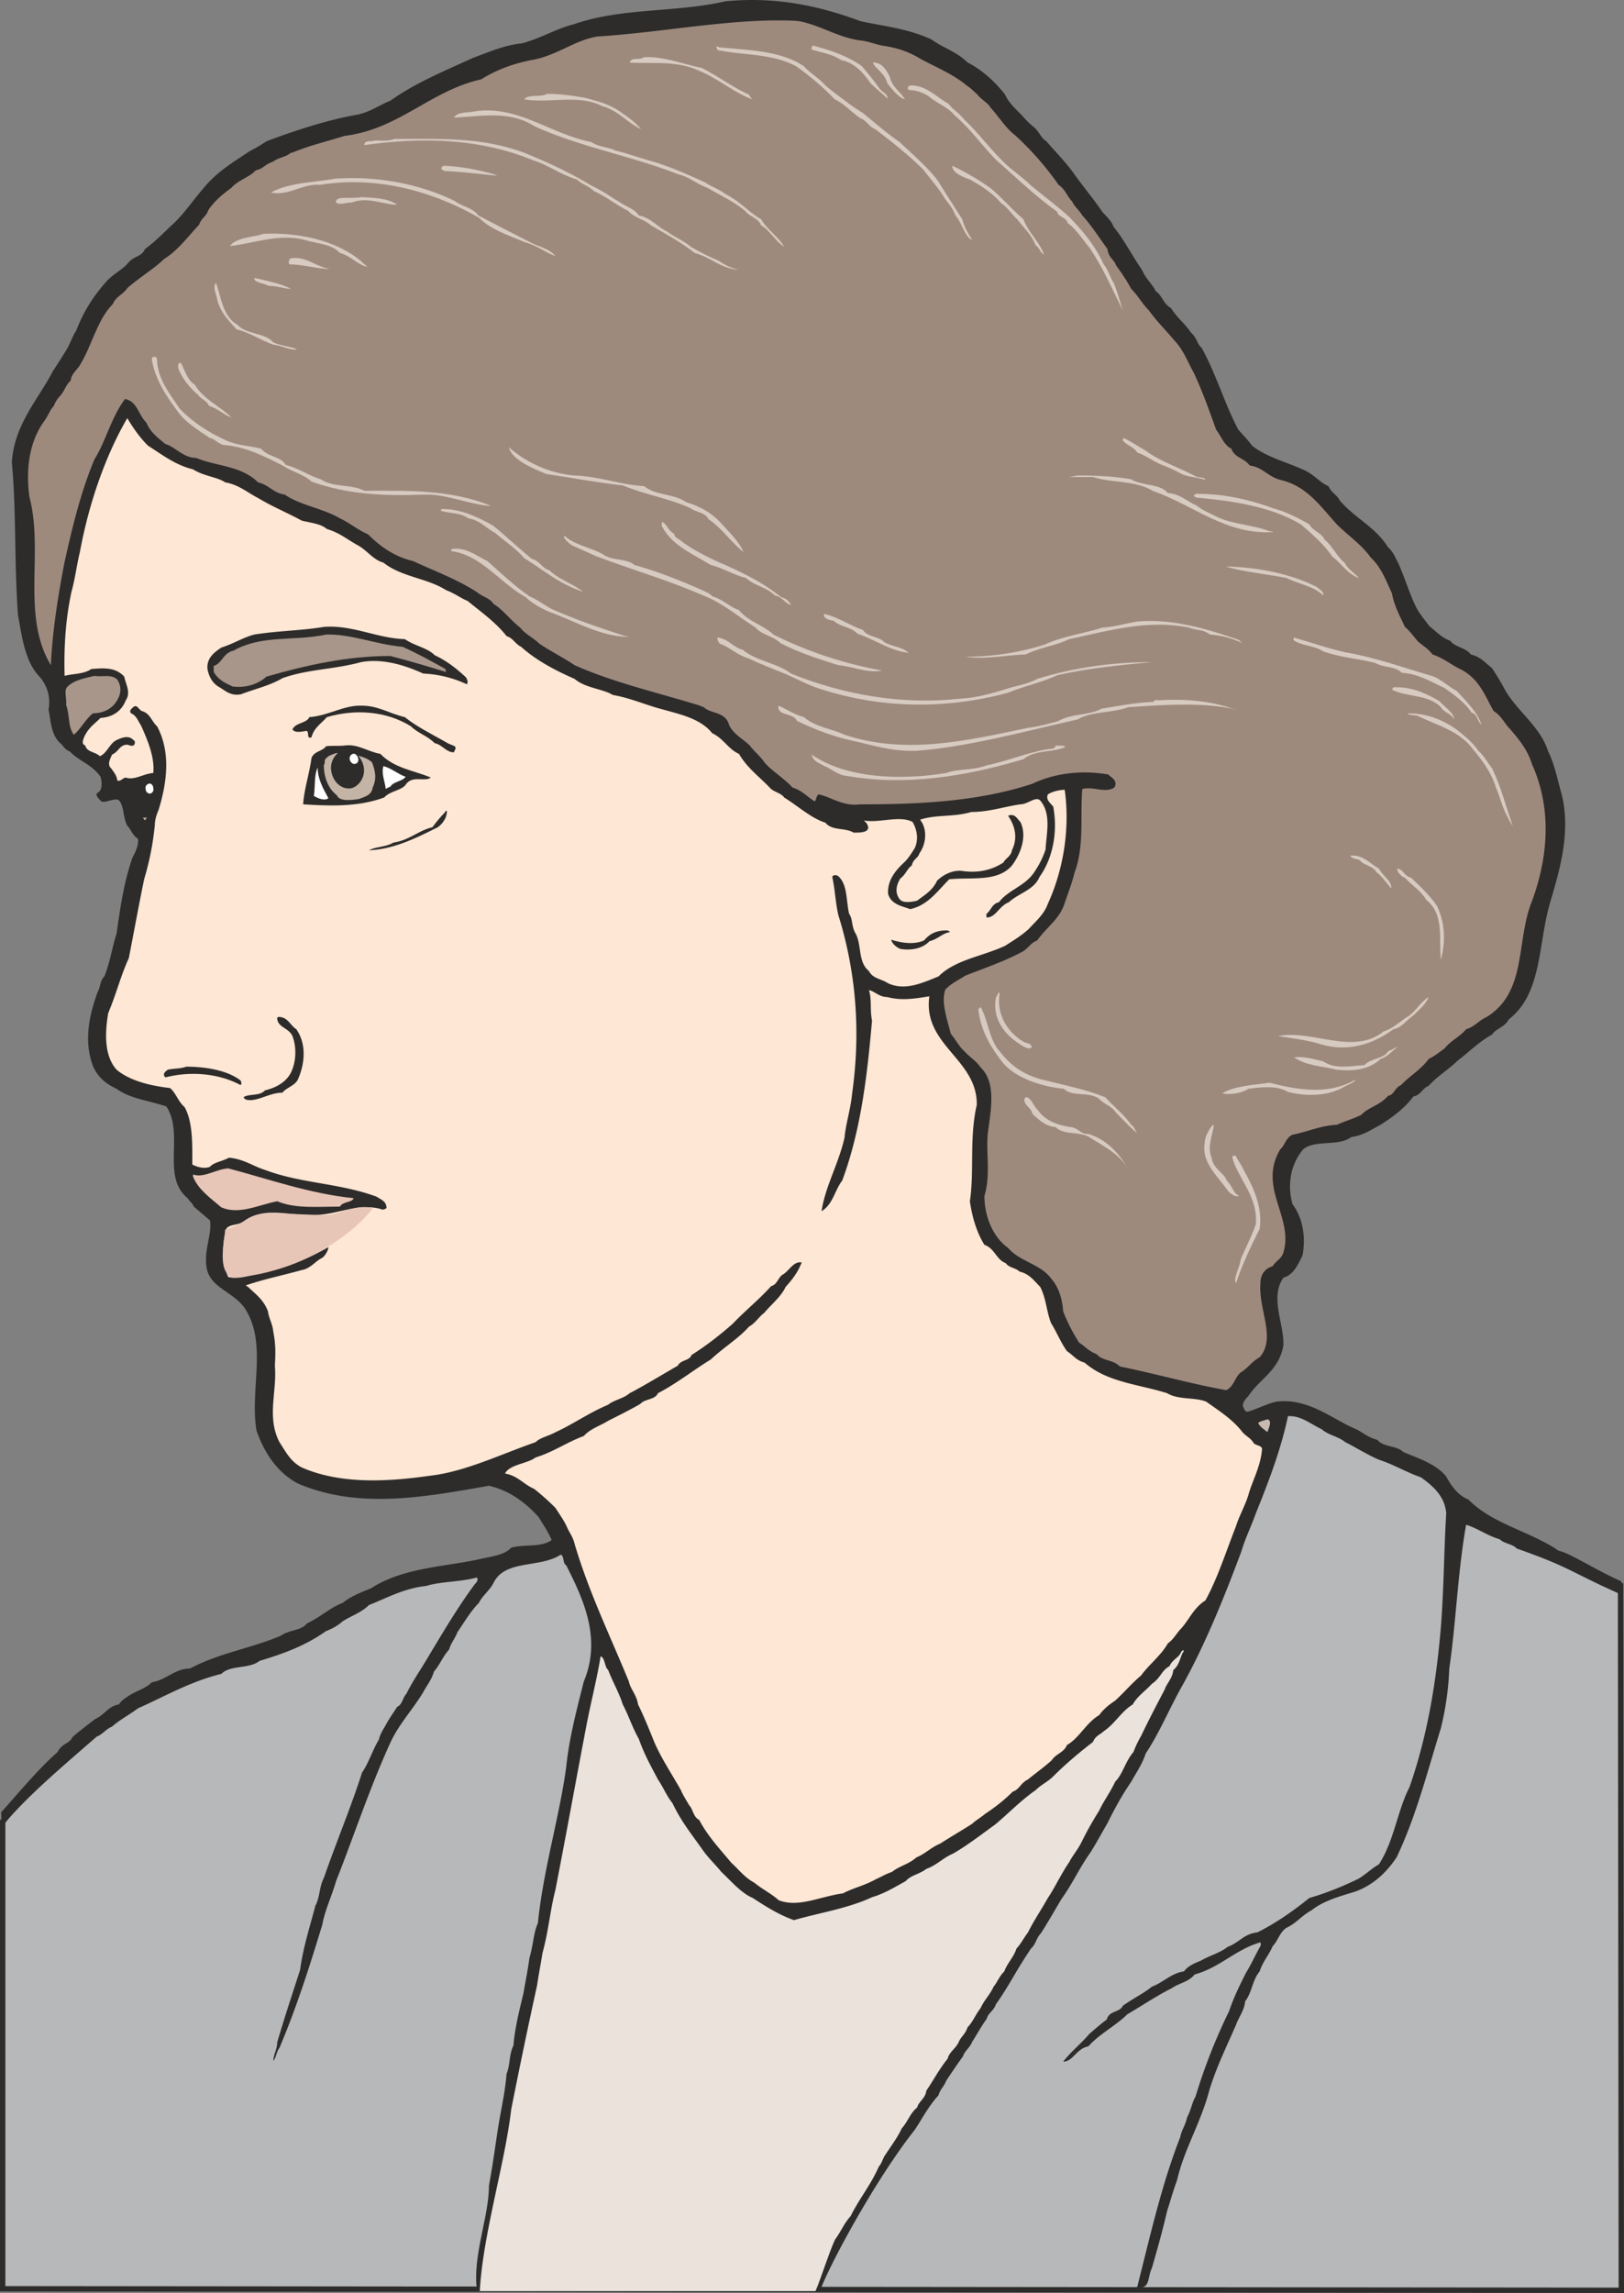
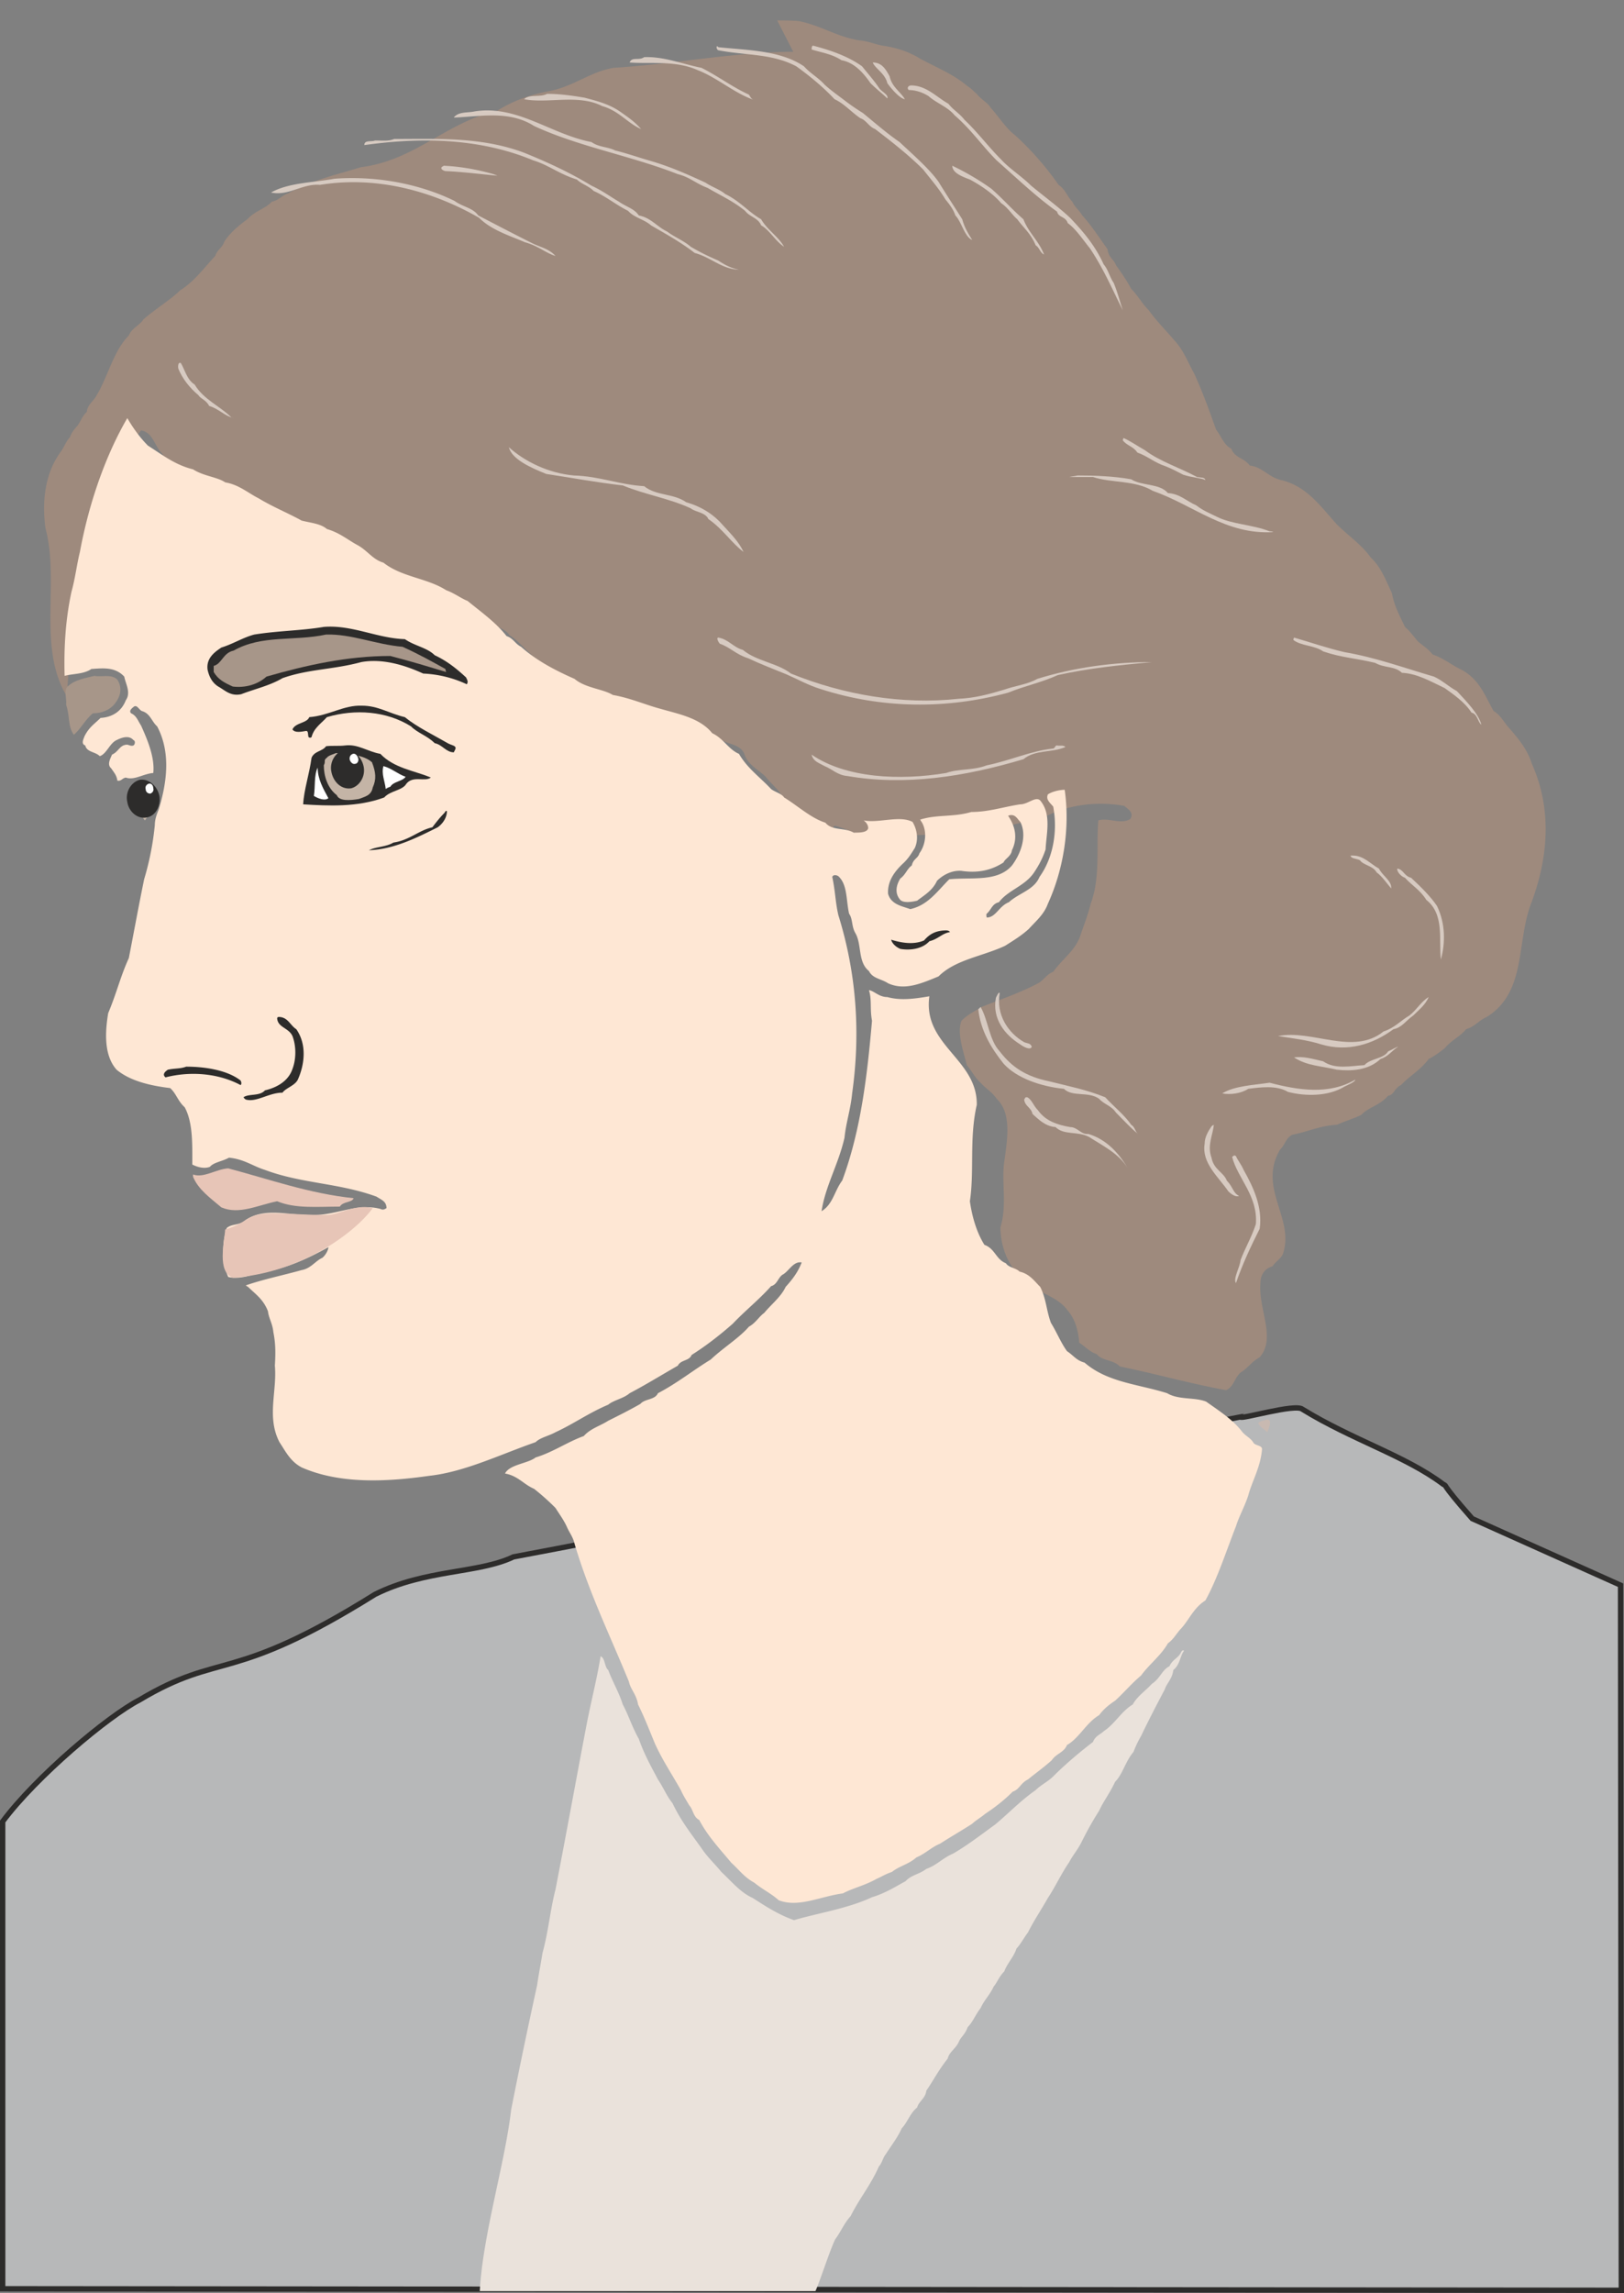
<svg xmlns="http://www.w3.org/2000/svg" width="203.904" height="287.829" viewBox="0 0 152.928 215.872">
  <rect x="0" y="0" width="152.928" height="215.872" fill="#808080" stroke="none" />
  <path d="m373.814 462.489-13.968-6.264c-3.24-3.672-2.232-2.952-2.736-3.24-3.528-2.664-8.568-4.176-13.248-7.056-.648-.576-5.904 1.008-5.832.72l-64.296 12.384-4.176.792c-3.312 1.584-8.28 1.152-13.032 3.528-13.608 8.496-14.472 5.328-22.176 9.936-2.952 1.512-9.72 7.2-12.888 11.448v43.992l152.424.144z" style="fill:#b7b8b9;stroke:#2d2c2b;stroke-width:.504;stroke-miterlimit:10.433" transform="translate(-221.21 -313.253)" />
-   <path d="M289.502 313.377c4.464-.432 8.496.288 12.744 1.872 2.376.504 4.536.72 6.696 1.728 1.08.792 2.376 1.152 3.384 2.16 1.296.648 2.592 1.8 3.528 3.024.36.792 1.008 1.368 1.584 1.944.36.432.648.72 1.08 1.08.504.36.72 1.08 1.224 1.368.936 1.08 1.944 2.088 2.736 3.24.936 1.296 1.8 2.304 2.52 3.384.504.576.864.864 1.08 1.44 1.008 1.224 1.8 2.808 2.664 4.032.36.864 1.008 1.368 1.296 2.016.648.432.72 1.224 1.44 1.584.576.936 1.296 1.44 1.872 2.304.576.504.576 1.08 1.008 1.44 1.368 2.448 2.16 5.256 3.456 7.704.504.576.936 1.008 1.296 1.512 1.368 1.08 3.168 1.512 4.752 2.232 1.08.432 1.584 1.224 2.448 1.584.288.648.792.792 1.08 1.368 1.512 1.728 3.312 2.448 4.536 4.392.504.432.72 1.08.936 1.44.648 1.44 1.08 2.952 1.728 4.248.36.648.792 1.152 1.224 1.728.72.576 1.152 1.08 1.944 1.368.504.648 1.512.648 1.944 1.296.936.216 1.368.792 2.016 1.296.36.576.648 1.008 1.008 1.656 1.152 2.304 3.456 3.672 4.248 6.12.648 1.296.936 2.88 1.296 4.104.864 3.528-.144 6.984-1.08 10.152-1.152 3.816-.72 8.568-3.888 11.016-.432.792-1.224.864-1.584 1.44-1.296.72-2.088 1.584-3.24 2.448-.864.864-1.8 1.368-2.736 2.376-.648.288-.72.864-1.44 1.008-.792 1.08-1.944 1.944-3.096 2.664-.936.504-1.656 1.008-2.736 1.152-1.296.936-3.384.216-4.536 1.152-1.224 1.44-1.512 3.384-1.008 5.184 1.08 1.44 1.224 3.312.936 4.824-.504 1.008-.864 1.8-1.8 2.088-1.296 1.872.072 4.32 0 6.336-.36 2.376-2.232 3.168-3.312 4.824-.288.288-.648.72-.432 1.08.072.216.216.432.432.36.936-.288 1.728-.72 2.664-.936 3.024-.36 5.256 1.656 7.488 2.592.72.36 1.152.792 2.016 1.008.576.72 1.8.504 2.448 1.152 1.584.648 3.096 1.152 4.032 2.304.504.936 1.152 1.8 2.088 2.16 2.232 2.304 5.904 3.024 8.496 4.824 1.08.216 3.312 1.728 5.904 2.88-.072.504.072 1.008-.216 1.152-4.68-2.088-4.536-2.448-9.648-4.248-.36-.432-1.152-.432-1.584-.864-1.224-.36-2.016-1.008-3.168-1.368-.792 4.464-.936 9.072-1.584 13.536a27.792 27.792 0 0 1-.792 5.616c-1.296 4.176-2.376 8.424-4.176 12.168-1.008 1.512-2.304 2.664-3.96 3.24-1.44.432-2.952.864-4.032 1.728-.936.504-1.44 1.224-2.376 1.656-.648.432-.792 1.224-1.296 1.728-.36.864-.936 1.44-1.224 2.376-.72.864-.72 2.016-1.368 2.808-.072.864-.576 1.44-.864 2.232-.936 2.16-1.872 4.032-2.52 6.192-.792 3.024-2.376 5.544-3.024 8.424-.36.936-.648 2.016-.936 2.88-.432 1.872-.936 3.672-1.44 5.4-.36.72-.216 1.728-.936 1.8-.504.216-.576.072-.432-.072 1.224-4.824 2.304-9.648 4.032-14.04.144-.72.504-1.152.648-1.872.36-.648.504-1.512.792-1.944a53.684 53.684 0 0 1 3.168-8.064c.432-1.296 1.008-2.448 1.584-3.6.576-.936.936-1.8 1.368-2.52.072-.144 0-.36 0-.36-2.304.648-3.816 2.376-6.192 3.024-.576.72-1.44.792-2.16 1.296-1.44.72-2.808 1.656-4.176 2.448-1.08 1.08-2.664 1.872-3.672 3.024-1.152.216-1.44 1.44-2.376 1.44.792-1.008 1.656-1.656 2.448-2.592.576-.504 1.152-1.008 1.656-1.368.216-.864 1.224-.648 1.512-1.296 1.008-.72 1.944-1.152 2.736-1.8 1.008-.36 1.872-1.296 3.024-1.44.432-.576 1.08-.792 1.584-1.008.864-.504 1.8-.72 2.52-1.296 1.152-.432 1.512-1.224 2.808-1.368 1.872-.936 3.456-2.088 4.896-3.24 1.728-.504 3.096-1.08 4.608-1.8.72-.432 1.296-1.008 1.944-1.368 1.44-2.232 1.728-5.04 2.88-7.272 1.728-4.968 2.52-10.008 2.952-15.048.288-3.672.288-7.272.504-10.728-.144-1.656-1.296-2.592-2.376-3.384-1.44-.504-2.592-1.224-3.96-1.656-1.152-.504-2.16-1.152-3.168-1.656-.72-.576-1.584-.648-2.232-1.224-1.08-.504-1.944-1.296-3.168-1.224-.648 3.096-1.8 6.12-3.024 9.144-.432 1.224-1.008 2.376-1.368 3.6-1.584 4.248-3.384 8.712-5.544 12.6-1.224 2.16-2.16 4.464-3.456 6.408-.36 1.08-.936 1.872-1.368 2.664-.936 1.368-1.584 2.592-2.232 3.888-.576 1.008-1.008 1.8-1.584 2.736-1.08 1.512-1.656 2.88-2.736 4.392-.648 1.08-1.296 2.232-1.944 3.24-.432.432-.504 1.08-.936 1.44-.576.864-.936 1.44-1.368 2.16-.72 1.224-1.224 2.088-1.944 3.096-.216.648-.72.792-.864 1.368-.576.792-.936 1.512-1.368 2.16-.216.576-.72.864-.864 1.368-.576.792-1.152 1.656-1.584 2.304-.216.576-.576.792-.72 1.368-.936 1.008-1.512 2.16-2.232 3.24-3.744 4.752-7.92 12.528-8.856 14.976l-32.4-.072c-.36-3.096 1.152-6.768 1.152-9.648.36-1.944.576-3.6.864-5.472.288-1.8.648-3.24.792-5.04.36-.864.216-1.8.648-2.664.144-1.728.576-3.384.936-4.896.216-1.224.432-2.304.576-3.384.36-1.152.36-2.304.792-3.24.504-5.04 2.016-9.936 2.664-14.688.288-2.808 1.008-5.472 1.656-8.064 1.656-3.96.072-7.56-1.656-10.944-.36-.216-.144-.792-.504-1.008-1.944 1.296-5.256.432-6.336 2.664-.36.72-1.08 1.224-1.368 1.872-.792.792-1.368 1.8-2.016 2.736-.288.72-.648 1.08-.792 1.656-.648.72-.864 1.44-1.44 2.088-.216.792-.72 1.368-1.008 1.944-1.008 1.656-2.304 3.024-3.096 4.752-1.944 4.248-3.456 8.856-5.112 13.032-.432 1.512-1.008 2.592-1.296 4.104-1.224 4.032-2.448 7.848-4.032 11.592-.288.36-.288.864-.576 1.224 0-.576.36-1.08.36-1.728.648-2.232 1.44-4.608 2.16-6.84.288-2.16.936-4.104 1.44-6.048.432-.792.36-1.8.792-2.592 1.224-3.528 2.52-6.552 3.6-9.936.648-.936 1.008-2.16 1.584-3.096.144-.648.504-1.08.72-1.512.36-.648.648-1.008 1.008-1.584.504-.216.504-.864.864-1.224.576-1.152 1.224-2.088 1.872-3.168 1.512-2.52 2.952-4.968 4.608-7.2.216-.144.288-.504.144-.576-1.584.432-3.384.36-4.752.792-2.088.216-3.744 1.152-5.4 1.8-.72.72-1.656 1.008-2.448 1.512a5.11 5.11 0 0 1-1.584.936c-1.944 1.368-3.888 2.088-6.264 2.808-1.008.792-2.736.36-3.6 1.224-2.952.72-5.4 2.16-7.848 3.24-.864.648-1.728 1.08-2.448 1.728-.576.216-.864.72-1.44.936-2.88 2.52-6.768 5.76-8.928 8.496l-.072-1.368c1.872-2.088 3.528-4.104 5.328-5.688.36-.792 1.152-.792 1.368-1.368.72-.648 1.512-1.224 2.16-1.728.864-.36 1.224-1.224 2.232-1.368.216-.36.576-.576.792-.72.792-.576 1.656-.72 2.304-1.368 1.368-.216 2.16-1.296 3.6-1.296 2.664-1.44 5.904-1.944 8.568-3.096.792-.576 1.872-.432 2.448-1.152 1.368-.648 2.088-1.44 3.384-1.944.792-.648 1.8-1.008 2.664-1.368 3.096-2.016 7.2-2.016 10.512-2.808 1.008-.216 2.088-.36 2.664-1.008 1.368-.36 2.808 0 3.816-.72-.288-.72-.792-1.44-1.224-2.16-1.296-1.44-2.808-2.52-4.68-2.952-6.12 1.08-12.312 2.232-18-.216-2.016-1.08-3.168-2.952-3.888-4.968-.648-3.816 1.008-8.064-1.008-11.376-1.152-1.872-3.744-2.016-3.744-4.536-.072-1.368.576-2.808.36-3.888-.576-.504-1.008-.864-1.512-1.296-.144-.36-.432-.504-.576-.792-2.52-2.016-.288-6.048-2.016-8.64-1.728-.576-3.384-.72-4.68-1.656-1.08-.504-1.8-1.152-2.232-2.16-.864-2.304-.36-4.752.432-6.912.288-.504.216-1.08.648-1.512.576-1.44.72-2.736 1.152-4.032.36-2.592.72-4.968 1.512-7.2.288-.504.576-1.152.504-1.728-.504-.288-.648-.864-1.008-1.224-.432-.792-.288-2.016-.864-2.448-.648-.144-1.44.504-1.728 0-.216-.216-.432-.504-.216-.648.576-.288.36-1.224.288-1.512-.792-1.152-2.088-1.512-2.88-2.376-.576-.216-.648-.648-1.008-.864-.792-.864-.792-2.016-1.008-3.096.216-1.224-.144-2.232-.792-3.024-1.44-1.44-1.728-3.888-2.088-5.904-.36-4.896-.144-9.648-.576-14.328.216-3.6 2.52-5.976 3.888-8.64.432-.648.792-1.224 1.152-1.8.432-.648.648-1.44 1.008-1.944.72-1.872 1.656-3.312 2.88-4.68.648-.72 1.512-1.08 2.088-1.8.504-.576 1.224-.504 1.512-1.224 1.08-.792 1.8-1.584 2.592-2.304 1.152-1.08 1.944-2.304 2.952-3.456 1.224-1.512 2.808-2.448 4.32-3.456a15.378 15.378 0 0 0 1.584-.936c2.88-1.08 5.76-2.016 8.64-2.52 1.224-.288 2.088-.936 3.024-1.296 2.304-1.656 5.112-2.808 7.776-4.032 1.584-.576 3.024-1.224 4.608-1.368 1.872-.504 3.168-1.368 4.896-1.8 4.536-1.584 9.576-1.08 14.256-2.16z" style="fill:#2d2c2b" transform="translate(-221.21 -313.253)" />
-   <path d="M294.398 315.177c.648 0 1.44 0 2.088.072 2.088.432 3.456 1.44 5.616 1.8.864.072 1.44.36 2.232.504 1.44.216 2.448.576 3.528 1.224 1.584.864 3.096 1.44 4.464 2.592.36.216.576.504.864.72.36.504 1.08.864 1.296 1.296.792.864 1.44 1.944 2.304 2.592a28.129 28.129 0 0 1 4.104 4.68c.648.432.792 1.08 1.296 1.584.216.504.648.792.936 1.296.864.936 1.584 2.088 2.376 3.168.072.792.648 1.008.792 1.512.576.792 1.008 1.44 1.44 2.232.648.648 1.008 1.368 1.656 2.016.72 1.008 1.656 1.944 2.448 2.88.864.936 1.224 2.016 1.8 3.024.864 1.872 1.44 3.528 2.088 5.328.504.648.72 1.44 1.44 1.8.288.864 1.224.864 1.728 1.584 1.224.144 1.728 1.08 2.952 1.368 2.448.576 3.744 2.52 5.256 4.176 1.008 1.008 2.376 1.944 3.168 3.096 1.008.936 1.44 2.16 2.016 3.384.216 1.224.792 2.232 1.224 3.168.504.432.792.864 1.224 1.368.504.432 1.008.72 1.368 1.224 1.08.36 1.8 1.008 2.736 1.44 1.728.936 2.232 2.52 3.024 3.888.72.432 1.008 1.152 1.512 1.656.864 1.008 1.656 1.944 2.088 3.312 1.872 4.176 1.584 8.64 0 12.96-1.512 3.744-.432 8.496-4.248 10.872-.792.36-1.152.936-1.944 1.152-.576.72-1.368 1.008-2.016 1.8-.576.432-.936.72-1.512 1.008-.72 1.008-1.872 1.656-2.592 2.448-.648.288-.648.936-1.224 1.008-.792.936-1.872 1.08-2.52 1.8-.72.36-1.512.576-2.304.936-1.512.072-2.736.648-4.176.936-.648.288-.72 1.008-1.152 1.368-2.16 3.6 1.296 6.408.288 9.72-.144.576-.792.864-1.008 1.296-.792.216-1.152.864-1.152 1.584-.216 2.448 1.512 5.184-.072 6.984-.792.432-1.08 1.008-1.8 1.44-.576.504-.648 1.368-1.368 1.656-3.528-.648-6.48-1.512-10.008-2.232-.576-.648-1.656-.504-2.16-1.152-.792-.288-1.152-.792-1.656-1.08a16.416 16.416 0 0 1-1.512-2.952c-.072-1.152-.432-2.304-1.08-3.024-1.008-1.44-3.024-1.656-4.104-2.952-1.512-1.08-2.232-3.096-2.232-4.896.648-2.16.072-4.248.36-6.192.288-2.088.72-4.536-.72-5.904-.432-.648-1.008-.936-1.512-1.512-.504-.432-.864-1.152-1.296-1.656-.36-1.44-.936-3.024-.504-4.176.648-.648 1.224-.864 1.872-1.296 2.016-.792 3.744-1.368 5.472-2.304.504-.36.72-.792 1.296-1.008.864-1.224 2.016-1.944 2.52-3.312.36-1.08.72-1.944 1.008-3.096.936-2.52.504-5.256.72-7.848 1.008-.288 2.16.432 3.024-.144.36-.648-.288-.936-.576-1.224-2.448-.432-5.04-.144-7.128.864-5.256 1.728-10.872 1.944-16.272 1.944-1.584.216-2.736-.72-3.888-.936-.216.144-.216.576-.36.648-.648-.36-1.152-1.008-2.088-1.296-.792-.864-1.872-1.512-2.592-2.304-.432-.648-1.008-1.08-1.44-1.656-.648-.648-1.728-1.152-2.016-2.16-.432-1.008-1.728-.864-2.304-1.44-.216-.072-.504-.216-.576-.216-4.032-1.224-8.064-2.16-11.592-3.744-1.08-.72-2.232-1.296-3.312-2.016-.576-.576-1.296-.864-1.8-1.512-.864-.648-1.656-1.728-2.52-2.232-.36-.576-1.008-.648-1.512-1.08-1.872-1.224-4.032-2.016-6.048-2.952-1.8-.432-3.096-1.368-4.248-2.52-1.008-.432-1.728-1.08-2.664-1.512-1.584-.936-3.744-1.224-5.184-2.232-1.08-.144-1.512-.936-2.52-1.152-1.584-1.584-3.96-1.512-5.832-2.304-1.224 0-2.016-1.08-2.88-1.296-.792-.648-1.44-1.152-1.8-2.016-.792-.792-.864-2.016-2.016-2.232-1.296 1.728-1.8 3.96-2.88 5.688-1.296 3.096-2.088 6.408-2.808 9.648-.648 3.312-1.152 6.624-1.296 9.72-2.808-4.68-.648-10.656-2.016-15.84-.36-2.664 0-5.256 1.44-7.2.36-.504.504-1.008.864-1.368.144-.432.432-.792.648-1.008.36-.432.504-1.008.936-1.368.072-.72.648-1.008.936-1.584 1.08-1.8 1.584-4.176 3.024-5.616.288-.72 1.008-.936 1.368-1.512 1.152-1.008 2.592-1.872 3.456-2.736 1.296-.792 2.232-2.088 3.312-3.24.216-.648.648-.72.864-1.368.576-.864 1.368-1.512 2.16-2.088.72-.792 1.728-1.008 2.304-1.656.72-.144.864-.576 1.584-.792.576-.432 1.224-.432 1.728-.864.144 0 .288-.072.288-.072 1.584-.648 3.168-1.008 4.752-1.512 5.184-.648 8.064-4.248 12.888-5.328 1.584-1.008 3.384-1.584 5.04-1.872 2.304-.504 3.744-1.8 5.904-2.16 5.688-.36 11.16-1.44 16.56-1.512h.36z" style="fill:#9e8a7d" transform="translate(-221.21 -313.253)" />
+   <path d="M294.398 315.177c.648 0 1.44 0 2.088.072 2.088.432 3.456 1.44 5.616 1.8.864.072 1.44.36 2.232.504 1.44.216 2.448.576 3.528 1.224 1.584.864 3.096 1.44 4.464 2.592.36.216.576.504.864.72.36.504 1.08.864 1.296 1.296.792.864 1.44 1.944 2.304 2.592a28.129 28.129 0 0 1 4.104 4.68c.648.432.792 1.08 1.296 1.584.216.504.648.792.936 1.296.864.936 1.584 2.088 2.376 3.168.072.792.648 1.008.792 1.512.576.792 1.008 1.44 1.44 2.232.648.648 1.008 1.368 1.656 2.016.72 1.008 1.656 1.944 2.448 2.88.864.936 1.224 2.016 1.8 3.024.864 1.872 1.44 3.528 2.088 5.328.504.648.72 1.44 1.44 1.8.288.864 1.224.864 1.728 1.584 1.224.144 1.728 1.08 2.952 1.368 2.448.576 3.744 2.52 5.256 4.176 1.008 1.008 2.376 1.944 3.168 3.096 1.008.936 1.44 2.16 2.016 3.384.216 1.224.792 2.232 1.224 3.168.504.432.792.864 1.224 1.368.504.432 1.008.72 1.368 1.224 1.08.36 1.8 1.008 2.736 1.44 1.728.936 2.232 2.52 3.024 3.888.72.432 1.008 1.152 1.512 1.656.864 1.008 1.656 1.944 2.088 3.312 1.872 4.176 1.584 8.64 0 12.96-1.512 3.744-.432 8.496-4.248 10.872-.792.36-1.152.936-1.944 1.152-.576.72-1.368 1.008-2.016 1.8-.576.432-.936.72-1.512 1.008-.72 1.008-1.872 1.656-2.592 2.448-.648.288-.648.936-1.224 1.008-.792.936-1.872 1.08-2.52 1.8-.72.36-1.512.576-2.304.936-1.512.072-2.736.648-4.176.936-.648.288-.72 1.008-1.152 1.368-2.16 3.6 1.296 6.408.288 9.72-.144.576-.792.864-1.008 1.296-.792.216-1.152.864-1.152 1.584-.216 2.448 1.512 5.184-.072 6.984-.792.432-1.08 1.008-1.8 1.44-.576.504-.648 1.368-1.368 1.656-3.528-.648-6.48-1.512-10.008-2.232-.576-.648-1.656-.504-2.16-1.152-.792-.288-1.152-.792-1.656-1.08c-.072-1.152-.432-2.304-1.08-3.024-1.008-1.44-3.024-1.656-4.104-2.952-1.512-1.08-2.232-3.096-2.232-4.896.648-2.16.072-4.248.36-6.192.288-2.088.72-4.536-.72-5.904-.432-.648-1.008-.936-1.512-1.512-.504-.432-.864-1.152-1.296-1.656-.36-1.44-.936-3.024-.504-4.176.648-.648 1.224-.864 1.872-1.296 2.016-.792 3.744-1.368 5.472-2.304.504-.36.72-.792 1.296-1.008.864-1.224 2.016-1.944 2.52-3.312.36-1.08.72-1.944 1.008-3.096.936-2.52.504-5.256.72-7.848 1.008-.288 2.16.432 3.024-.144.36-.648-.288-.936-.576-1.224-2.448-.432-5.04-.144-7.128.864-5.256 1.728-10.872 1.944-16.272 1.944-1.584.216-2.736-.72-3.888-.936-.216.144-.216.576-.36.648-.648-.36-1.152-1.008-2.088-1.296-.792-.864-1.872-1.512-2.592-2.304-.432-.648-1.008-1.08-1.44-1.656-.648-.648-1.728-1.152-2.016-2.16-.432-1.008-1.728-.864-2.304-1.44-.216-.072-.504-.216-.576-.216-4.032-1.224-8.064-2.16-11.592-3.744-1.08-.72-2.232-1.296-3.312-2.016-.576-.576-1.296-.864-1.8-1.512-.864-.648-1.656-1.728-2.52-2.232-.36-.576-1.008-.648-1.512-1.08-1.872-1.224-4.032-2.016-6.048-2.952-1.8-.432-3.096-1.368-4.248-2.52-1.008-.432-1.728-1.08-2.664-1.512-1.584-.936-3.744-1.224-5.184-2.232-1.08-.144-1.512-.936-2.52-1.152-1.584-1.584-3.96-1.512-5.832-2.304-1.224 0-2.016-1.08-2.88-1.296-.792-.648-1.44-1.152-1.8-2.016-.792-.792-.864-2.016-2.016-2.232-1.296 1.728-1.8 3.96-2.88 5.688-1.296 3.096-2.088 6.408-2.808 9.648-.648 3.312-1.152 6.624-1.296 9.72-2.808-4.68-.648-10.656-2.016-15.84-.36-2.664 0-5.256 1.44-7.2.36-.504.504-1.008.864-1.368.144-.432.432-.792.648-1.008.36-.432.504-1.008.936-1.368.072-.72.648-1.008.936-1.584 1.08-1.8 1.584-4.176 3.024-5.616.288-.72 1.008-.936 1.368-1.512 1.152-1.008 2.592-1.872 3.456-2.736 1.296-.792 2.232-2.088 3.312-3.24.216-.648.648-.72.864-1.368.576-.864 1.368-1.512 2.16-2.088.72-.792 1.728-1.008 2.304-1.656.72-.144.864-.576 1.584-.792.576-.432 1.224-.432 1.728-.864.144 0 .288-.072.288-.072 1.584-.648 3.168-1.008 4.752-1.512 5.184-.648 8.064-4.248 12.888-5.328 1.584-1.008 3.384-1.584 5.04-1.872 2.304-.504 3.744-1.8 5.904-2.16 5.688-.36 11.16-1.44 16.56-1.512h.36z" style="fill:#9e8a7d" transform="translate(-221.21 -313.253)" />
  <path d="M233.198 352.617c.504.864 1.152 1.8 1.944 2.592 1.368.864 2.52 1.8 4.248 2.232 1.008.648 2.304.72 3.024 1.224 1.296.216 2.16 1.008 3.168 1.512 1.296.792 2.736 1.368 4.032 2.088.864.216 1.8.288 2.376.792 1.224.36 1.944 1.008 2.88 1.512.936.504 1.44 1.368 2.448 1.656 1.728 1.368 4.104 1.44 5.904 2.592.792.288 1.44.792 2.016 1.008 1.224 1.008 2.664 2.016 3.672 3.312.648.216.792.72 1.368 1.008 1.44 1.296 3.24 2.232 5.04 3.024 1.008.864 2.664.936 3.6 1.512 1.656.288 3.096.936 4.464 1.296 1.728.504 3.744.864 4.896 2.304 1.08.504 1.512 1.512 2.52 1.944.792 1.368 1.944 2.16 3.024 3.312.36.288 1.008.432 1.224.792 1.296.792 2.52 1.944 3.888 2.376.648.792 1.8.432 2.664.936.576 0 1.296 0 1.368-.432 0-.288-.216-.576-.432-.72 1.44.288 3.384-.504 4.608.144.432.72.576 1.656.216 2.448-.36.576-.576.936-1.008 1.368-.864.792-1.584 1.728-1.512 2.952.288 1.008 1.296 1.152 2.088 1.44 1.656-.36 2.52-1.656 3.672-2.808 2.088-.216 4.536.288 5.904-1.296.864-1.152 1.44-2.808.792-4.104-.288-.288-.432-.648-.864-.648-.144 0-.288.072-.288.072.648.936.936 2.088.36 3.24-.072.576-.648.792-.792 1.152-1.224.792-2.52 1.008-3.96.792-.864-.072-1.728.36-2.304.936-.432.936-1.224 1.368-1.872 1.872-.576.144-1.296.216-1.584-.072-.576-.648-.36-1.44 0-2.016.504-.36.648-.936 1.08-1.224.144-.648.576-.648.72-1.152.576-.792.72-1.944.288-2.808-.072-.144-.144-.216-.216-.36 1.584-.504 3.096-.216 4.824-.72 1.656 0 3.096-.504 4.608-.72.72 0 1.44-.792 1.872-.36 1.08 1.296.576 3.096.504 4.608-.288.864-.648 1.512-1.08 2.16-.864 1.296-2.448 1.656-3.312 2.808-.648.144-.72.72-1.152 1.08-.072.072 0 .36 0 .36.864 0 1.152-1.08 2.088-1.44.936-.864 2.376-1.152 2.88-2.376 1.296-1.8 1.728-4.32 1.296-6.624-.288-.36-.72-.648-.504-1.152.432-.288 1.152-.432 1.584-.432.504 3.528-.072 7.416-1.584 10.728-.36 1.008-1.152 1.656-1.8 2.376-.72.648-1.44 1.08-2.232 1.584-2.16 1.008-4.68 1.296-6.264 2.88-1.584.648-3.168 1.368-4.752.648-.648-.432-1.44-.432-1.8-1.152-1.08-.864-.648-2.52-1.296-3.6-.36-.648-.216-1.296-.576-1.8-.288-1.296-.144-2.736-1.008-3.528-.216-.144-.504-.144-.576.072.288 1.296.288 2.376.576 3.6 1.728 5.544 2.088 11.16 1.296 16.776-.144 1.512-.576 2.736-.72 4.176-.576 2.52-1.8 4.536-2.16 6.912 1.08-.648 1.224-1.944 1.944-2.88 1.8-4.824 2.376-10.152 2.808-15.048-.216-1.152 0-1.944-.288-2.88.504.072.936.648 1.728.648 1.296.36 2.664.144 3.96-.072-.648 4.608 4.536 5.904 4.464 10.224-.72 3.168-.216 6.192-.648 9.072.216 1.512.648 2.952 1.368 4.104 1.008.36 1.08 1.368 2.016 1.728.288.432.936.432 1.296.792.936.216 1.368.864 1.944 1.44.576 1.152.576 2.232 1.008 3.384.576.936.936 1.872 1.512 2.664.648.432.864.864 1.656 1.08 2.16 1.872 5.04 2.016 7.776 2.88 1.08.648 2.592.36 3.672.792 1.224.864 2.448 1.656 3.312 2.736.36.504.864.648 1.152 1.152.216.288.864.216.792.648-.144 1.656-.936 2.952-1.296 4.32-.36 1.08-.864 1.944-1.152 2.88-.936 2.376-1.728 4.896-2.88 6.984-1.152.72-1.584 1.944-2.376 2.736-.432.504-.648.936-1.152 1.296-.648 1.152-1.8 2.016-2.52 3.024-.936.792-1.584 1.584-2.448 2.376-.648.432-1.08.792-1.512 1.368-1.224.72-1.872 2.16-3.024 2.808-.288.72-1.008.792-1.44 1.44-.72.648-1.44 1.152-2.232 1.8-.72.36-.792.936-1.44 1.152-.864.864-1.728 1.512-2.592 2.088-.432.36-.936.648-1.224.936-1.008.648-2.016 1.224-3.024 1.872-.864.36-1.368.936-2.232 1.296-.72.648-1.584.792-2.304 1.368-.648.216-.936.432-1.44.648-1.152.648-2.232.864-3.168 1.368-2.16.288-4.176 1.368-6.048.648-.72-.648-1.512-1.008-2.304-1.656-.936-.504-1.44-1.224-2.16-1.872-1.08-1.296-2.232-2.52-3.024-4.032-.576-.288-.576-1.008-.936-1.368-.288-.504-.576-.936-.792-1.44-.936-1.656-1.728-2.808-2.448-4.392-.504-1.224-1.008-2.52-1.584-3.672-.144-.936-.72-1.44-.864-2.16-1.8-4.392-3.744-8.352-5.112-12.96-.144-.648-.504-1.08-.72-1.584-.288-.648-.72-1.224-1.08-1.8a22.67 22.67 0 0 0-2.016-1.8c-1.008-.432-1.512-1.224-2.736-1.44.432-.864 2.16-.936 2.88-1.512 1.656-.504 2.952-1.44 4.536-2.016.648-.72 1.512-.936 2.304-1.44 1.008-.504 2.016-1.008 3.024-1.584.432-.504 1.368-.36 1.656-1.008 1.8-.936 3.312-2.16 4.968-3.168 1.224-1.152 2.664-2.016 3.6-3.096.648-.36.936-.936 1.44-1.296.648-.792 1.584-1.512 2.016-2.448.648-.72 1.152-1.368 1.512-2.304-.792-.144-1.224.864-1.8 1.152-.432.288-.504.936-1.08 1.08-1.08 1.224-2.52 2.376-3.6 3.528-1.224 1.08-2.52 2.088-3.888 2.952-.216.576-1.008.432-1.296 1.008-1.512.864-3.024 1.8-4.536 2.592-.576.504-1.512.648-2.016 1.08-1.872.792-3.24 1.8-4.968 2.592-.648.36-1.44.504-1.872.936-3.312 1.152-6.696 2.808-10.008 3.168-4.032.576-8.424.792-12.024-.792-1.08-.576-1.512-1.512-2.088-2.376-1.224-2.376-.216-4.752-.432-7.2.072-1.224.072-2.088-.144-3.168-.072-.792-.432-1.296-.504-1.944-.432-1.152-1.224-1.656-1.872-2.304-.144-.072-.216-.144-.216-.144 1.656-.576 3.456-.936 5.256-1.44.864-.144 1.296-.864 1.944-1.152.36-.288.576-.792.576-1.008-1.8 1.008-4.032 2.088-6.624 2.448-.864.288-1.944.576-2.808.36-.648-1.44-.576-3.312-.144-4.608.504-.432 1.152-.216 1.728-.72 1.872-1.296 4.176-.432 6.408-.504 2.304 0 4.104-1.152 6.336-.576.288.144.432 0 .576-.072 0-.648-.504-.792-.936-1.08-3.528-1.296-7.056-1.224-10.512-2.52-1.152-.36-1.944-1.008-3.384-1.152-.648.36-1.44.432-1.8.864-.576.216-1.224 0-1.656-.216 0-1.872.072-3.96-.72-5.4-.648-.576-.792-1.296-1.368-1.8-1.8-.216-3.744-.648-5.04-1.728-1.224-1.368-1.08-3.6-.792-5.328.792-1.872 1.152-3.456 1.944-5.184.504-2.592.936-4.968 1.44-7.416a26.726 26.726 0 0 0 1.008-5.112c0-.576.216-1.08.36-1.44.792-2.592 1.152-5.4-.144-7.848-.504-.432-.648-1.224-1.44-1.44-.288-.144-.432-.576-.72-.432-.288.216-.504.432-.288.648.504.216.648.72.936 1.152.648 1.44 1.296 3.024 1.152 4.464-.936.072-1.8.72-2.592.432-.36.072-.432.36-.792.288-.072-.504-.288-.72-.576-1.152-.432-.36-.072-.936.072-1.296.648-.288.72-.936 1.44-.936.288.072.36.144.576.072.144-.072.216-.432 0-.504-.432-.504-1.152-.216-1.584 0-.648.288-.936 1.296-1.584 1.512-.432-.432-1.224-.36-1.368-1.008-.432-.144-.144-.648-.072-.864.432-.864.936-1.152 1.512-1.728 1.224-.072 2.016-.72 2.376-1.656.504-.72 0-1.512-.144-2.232-.864-.936-2.016-.792-3.096-.72-.72.504-1.728.432-2.52.648-.072-2.592.072-5.256.648-7.92.36-1.296.504-2.592.792-3.744.864-4.68 2.448-9.144 4.464-12.6z" style="fill:#fee7d4" transform="translate(-221.21 -313.253)" />
  <path d="M251.702 372.273c2.664-.216 5.04 1.08 7.632 1.152.936.648 2.088.792 2.808 1.512 1.224.576 2.088 1.296 2.952 2.088.144.288.216.432.072.648a10.762 10.762 0 0 0-4.104-1.008c-1.728-.792-3.816-1.44-5.832-1.08-2.664.72-4.968.648-7.416 1.512-1.224.72-2.592 1.008-3.888 1.512-1.008.216-1.512-.36-2.16-.72-.576-.36-.864-.936-1.008-1.584-.144-1.08.648-1.656 1.296-2.088 1.152-.36 2.016-.936 3.096-1.224 2.232-.36 4.392-.36 6.552-.72z" style="fill:#2d2c2b" transform="translate(-221.21 -313.253)" />
  <path d="M251.918 372.993c2.376-.072 4.68.936 7.2 1.152 1.584.72 2.736 1.368 4.032 2.088 0 .072.072.288.072.288-1.656-.504-3.312-1.008-5.256-1.512-4.032 0-7.92.864-11.664 1.944-.792.72-1.944 1.08-3.168.936-.792-.36-1.368-.648-1.8-1.368v-.576c.792-.216.864-1.224 1.872-1.44 2.664-1.512 5.688-.864 8.712-1.512zm-21.816 3.887c.648.145 1.584-.215 2.16.36.504.793.288 1.585-.216 2.233-.504.648-1.296.936-2.088.936-.72.576-1.224 1.584-1.8 2.016-.576-.792-.36-1.8-.72-2.808.072-.72-.288-1.44.216-1.8.648-.576 1.584-.72 2.448-.936z" style="fill:#a79689" transform="translate(-221.21 -313.253)" />
  <path d="M255.302 379.689c1.512 0 2.52.72 4.032 1.08 1.152.936 2.664 1.656 4.032 2.448.36.216.864.216.72.576l-.144.288c-.72 0-1.08-.72-1.8-.864-.72-.72-1.584-.936-2.232-1.584-2.304-1.44-5.256-1.656-7.92-.864-.504.576-1.224 1.008-1.44 1.872-.144.144-.288 0-.288 0-.072-.216 0-.576-.216-.576-.432.072-1.08.216-1.296-.144.288-.648 1.368-.576 1.584-1.152 1.872-.144 3.24-1.152 4.968-1.08zm-1.584 3.744c1.224-.144 2.088.576 3.312.792 1.296 1.368 3.24 1.584 4.752 2.232-.576.432-1.656-.216-2.304.576-.36.648-1.512.648-2.088 1.296-2.52.936-5.256.792-7.632.648.072-1.368.576-2.808.792-4.392.288-.648 1.008-.576 1.368-1.08.648-.072 1.224 0 1.8-.072z" style="fill:#2d2c2b" transform="translate(-221.21 -313.253)" />
  <path d="M252.854 384.153c1.08.072 2.592.144 3.384.864.36.936.432 1.584.072 2.376-.144.792-.792.864-1.296 1.08-.864.144-1.872.216-2.088-.36-.864-.648-1.224-1.8-1.224-2.808.216-.432-.072-.432.288-.72.144-.216.72-.36.864-.432z" style="fill:#c4b4a6" transform="translate(-221.21 -313.253)" />
  <path d="M251.126 385.52c0 1.08.504 1.945 1.008 2.88-.36.289-1.008 0-1.368-.215.144-.864 0-1.944.36-2.664zm6.192-.143c.792.216 1.296.72 2.088 1.008-.288.432-1.152.432-1.44.936-.216.072-.36.144-.432.216-.072-.72-.432-1.44-.216-2.16z" style="fill:#fff" transform="translate(-221.21 -313.253)" />
  <path d="M235.358 387.033c-.144.648.648.864.144 1.656-.36.648-.216 1.296-.648 1.8-.576-.648-.576-1.728-.648-2.592.432-.36.72-.864 1.152-.864z" style="fill:#c4b4a6" transform="translate(-221.21 -313.253)" />
  <path d="M263.294 389.625c0 .576-.36 1.152-.864 1.512-2.016 1.008-4.176 2.088-6.48 2.16.72-.36 1.584-.288 2.304-.72 1.512-.216 2.376-1.152 3.672-1.44.432-.576.792-1.008 1.152-1.368.072-.144.144-.216.216-.144zm46.728 11.232c.144 0 .504-.072.648.144-.792.144-1.08.648-1.944.864-.72.792-1.944.864-2.736.72-.504-.216-.792-.576-.864-.864.936.288 2.088.504 3.096.072.504-.576 1.008-.864 1.8-.936zm-62.568 8.136c.864 0 1.08.792 1.656 1.152 1.008 1.44.792 3.312.144 4.752-.288.576-1.152.792-1.44 1.224-1.296 0-2.448.936-3.456.648a.538.538 0 0 1-.216-.216c.504-.36 1.512-.072 2.016-.648 1.224-.288 2.232-.936 2.592-2.016.36-.936.36-2.16 0-3.096-.36-.792-1.368-.792-1.44-1.656 0-.144.144-.144.144-.144zm-8.712 4.68c1.656 0 3.816.288 5.112 1.296.144.216.072.432 0 .432-2.16-1.152-4.824-1.296-7.056-.72-.36-.288 0-.576.216-.72.648-.144 1.152-.072 1.728-.288z" style="fill:#2d2c2b" transform="translate(-221.21 -313.253)" />
  <path d="M288.854 317.697c2.736.288 5.832.288 8.064 1.8.648.72 1.296 1.008 1.944 1.728.72.648 1.368 1.08 2.016 1.584a20.6 20.6 0 0 0 1.584 1.08c1.224 1.008 2.304 1.944 3.456 2.736 1.224 1.152 2.808 2.52 3.672 3.744.792 1.296 1.512 2.376 2.232 3.528.216.792.576 1.368.936 1.944-.72-.288-1.008-1.728-1.584-2.304-.216-.648-.648-1.152-.936-1.512-.648-1.08-1.368-1.872-2.088-2.808-1.368-1.368-3.024-2.664-4.536-3.816-.576-.216-.864-.864-1.368-1.008-.864-.576-1.512-1.368-2.448-1.8-1.08-1.152-2.304-2.16-3.6-3.096-2.304-1.224-4.752-1.008-7.344-1.512-.216-.072-.216-.576 0-.288zm8.928-.144c1.656.432 3.312 1.008 4.608 1.944.576.72 1.152 1.368 1.584 2.016.216.36.936.648.792 1.008-.432-.432-1.008-.864-1.584-1.44-.648-.936-1.512-1.944-2.736-2.16-.864-.576-1.872-.72-2.808-1.008 0-.072 0-.36.144-.36zm-15.912 1.08c1.872-.072 3.6.648 5.4 1.008 1.584.792 2.88 1.8 4.464 2.52.144.216.216.432.504.504-1.8-.576-3.456-2.088-5.328-2.808-2.088-.936-4.464-.576-6.408-.72.216-.576.864-.144 1.368-.504zm21.528.504c.864 0 1.224.648 1.584 1.296.216 1.008 1.008 1.44 1.44 2.16-.504-.072-1.296-1.008-1.656-1.512-.216-.936-1.152-1.368-1.368-1.944zm3.6 2.16c1.44 0 2.376 1.08 3.528 1.728.432.576 1.008.864 1.512 1.512 1.224 1.152 2.232 2.52 3.456 3.744.792.864 1.944 1.584 2.808 2.448 1.224 1.008 2.592 2.016 3.672 3.024 1.368 1.44 2.376 2.664 3.168 4.392.432.504.576 1.224.936 1.728.36.864.576 1.728.864 2.592-1.008-2.016-1.8-3.888-3.096-5.832-.648-.792-1.296-1.8-2.088-2.376-.216-.648-.864-.504-1.008-1.08-2.016-1.44-3.888-3.24-5.688-4.824-1.368-1.368-2.376-2.88-3.96-4.248-.648-.792-1.728-1.152-2.448-1.8-.576-.36-1.224-.576-1.872-.576-.216-.216 0-.432.216-.432zm-34.272.792c1.152 0 2.232.144 3.528.36 1.368.36 2.448.648 3.528 1.44.72.504 1.224.864 1.8 1.512-1.224-.504-2.088-1.728-3.672-2.16-2.232-1.152-5.112-.216-7.344-.648.504-.504 1.512-.144 2.16-.504zm-6.84 1.656c4.032-.648 7.2 2.16 11.016 2.88.72.504 1.512.432 2.232.792 1.152.288 1.944.576 3.168.936 2.016.576 3.6 1.296 5.328 2.088.648.432 1.368.648 1.872 1.08 1.368.648 2.232 1.728 3.384 2.376.576 1.008 1.656 1.656 2.16 2.592-.864-.576-1.368-1.584-2.16-2.016-.288-.72-1.08-.792-1.512-1.368-1.152-.936-2.304-1.44-3.528-2.16-1.152-.432-1.656-1.008-2.808-1.296-4.392-1.728-9.36-2.592-13.536-4.536-2.376-1.512-5.184-.864-7.56-.792.432-.576 1.296-.432 1.944-.576zm-7.56 2.592c4.104 0 8.208-.216 12.24 1.296 2.304.936 4.32 1.872 6.336 3.096 1.08.504 1.728 1.008 2.592 1.512.72.504 1.44.648 1.872 1.296 1.152.216 1.728 1.08 2.664 1.512.648.504 1.584.864 2.232 1.44.864.504 1.584.864 2.592 1.296.648.432 1.224.72 1.944.864-1.656-.072-2.592-1.152-4.176-1.584-1.296-1.008-2.736-1.8-4.104-2.592-.648-.576-1.584-.72-2.16-1.368-1.152-.576-2.088-1.368-3.24-1.872-.504-.504-1.152-.648-1.584-1.08-1.656-.504-2.664-1.368-4.104-1.8-5.184-2.16-10.8-2.16-15.912-1.44 0-.504.648-.288 1.008-.432.792 0 1.296.072 1.8-.144z" style="fill:#d7cac1" transform="translate(-221.21 -313.253)" />
  <path d="M263.006 328.857c1.584.072 3.168.36 4.68.792.144.072.216.072.36.144-1.584-.144-3.24-.36-4.896-.432-.288-.072-.432-.216-.36-.36.072-.072.216-.144.216-.144zm47.88 0a24.401 24.401 0 0 1 3.672 2.16c1.224 1.08 1.944 1.944 3.024 2.88.504 1.296 1.44 2.016 1.944 3.312-.36-.144-.432-.648-.792-.864-.432-1.08-1.152-1.656-1.728-2.448-.504-.432-.864-1.08-1.512-1.512-.792-.936-2.016-1.728-2.952-2.232-.792-.288-1.656-.648-1.656-1.296zm-58.176 1.223c3.816-.287 7.92.433 11.304 2.089.792.576 1.728.648 2.232 1.368 1.8.936 3.312 1.728 5.184 2.664.792.36 1.512.504 2.088 1.152-.936-.288-1.584-.936-2.88-1.296-1.512-.648-3.168-1.152-4.32-2.304-4.392-2.52-9.648-3.96-14.976-3.096-1.656-.144-2.952 1.08-4.608.72 1.656-.936 4.032-.936 5.976-1.296z" style="fill:#d7cac1" transform="translate(-221.21 -313.253)" />
-   <path d="M255.302 331.809c1.08.072 2.376.072 3.312.72-1.296 0-2.808-.792-4.248-.216-.648 0-1.152.288-1.512 0-.072-.432.576-.432.936-.432.72 0 1.08 0 1.512-.072zm-9.288 3.456c3.24-.144 6.84.576 9.216 2.592.288.288.432.36.576.504-.792-.072-1.512-1.008-2.592-1.296-.792-.864-2.16-.864-3.312-1.224-2.448-.648-4.896.36-7.056.576.72-.864 2.16-.792 3.168-1.152zm2.592 2.304c1.44-.216 2.304.792 3.672 1.008-1.224 0-2.448-.432-3.816-.432-.144-.288 0-.504.144-.576zm-3.312 1.871c1.152.289 2.376.505 3.312 1.009-.576 0-1.296-.288-2.088-.288-.576-.288-1.368-.288-1.368-.72h.144zm-3.744.433c.504 1.44.648 3.168 2.016 3.96.864.936 2.592.72 3.384 1.656.792.36 1.584.36 2.232.648-.648.144-1.44-.36-2.232-.432-1.224-.432-2.232-1.152-3.456-1.44-.792-.864-1.44-1.512-1.8-2.664-.072-.648-.504-1.224-.144-1.728zm-5.832 6.984c.144 0 .288 0 .288.36.072 1.8 1.296 3.24 2.088 4.464 1.224 1.296 2.664 2.232 4.392 3.024 1.08.504 2.232.504 3.312.792.648.792 1.872.72 2.304 1.512 1.296.36 2.16 1.008 3.312 1.368 1.152.792 2.88.432 4.104 1.08 3.96 0 8.208-.144 11.952 1.44-2.16-.144-4.176-1.152-6.336-1.08-3.672.144-7.2 0-10.584-1.224-.792-.72-1.872-.936-2.592-1.44-1.8-.936-3.672-1.872-5.76-2.016-.576-.216-.792-.576-1.224-.648-1.08-.72-2.376-1.512-3.096-2.592-1.08-1.44-2.088-3.024-2.376-4.824.144-.36.072-.216.216-.216z" style="fill:#d7cac1" transform="translate(-221.21 -313.253)" />
  <path d="M238.238 347.433c.36.576.576 1.584 1.296 2.016.864 1.44 2.376 2.016 3.456 3.096l.216.072c-.864-.216-1.368-.864-2.304-1.152-.288-.576-.792-.648-1.008-1.008-.864-.72-1.512-1.584-1.872-2.448-.072-.144-.072-.72.216-.576zm88.776 7.056c.648.288 1.368.792 2.016 1.152 1.44 1.08 3.312 1.656 4.896 2.52.36.072.72 0 .792.288-.432-.216-1.224-.216-2.088-.504-.576-.288-1.08-.576-1.656-.792-1.08-.36-1.656-.936-2.664-1.296-.36-.576-1.008-.648-1.368-1.152 0-.072.072-.216.072-.216zm-57.888.864c1.512 1.368 3.744 2.448 6.12 2.664 2.448.072 4.248.864 6.624 1.008 1.152.936 2.736.648 3.96 1.512 1.512.432 2.664 1.224 3.456 2.16.792.864 1.512 1.584 1.944 2.52-1.152-.864-1.944-2.16-3.312-3.096-.288-.648-1.224-.648-1.656-1.008-2.016-.936-4.32-1.296-6.408-2.16-2.52-.288-4.824-.72-7.2-1.08-1.44-.576-3.24-1.368-3.528-2.52zm53.568 2.664c1.656 0 3.456.072 5.04.36 1.008.648 2.664.36 3.456 1.296 1.152.072 1.8.792 2.664 1.152.648.504 1.224.72 1.944 1.08 1.44.72 3.312.72 4.968 1.368.216 0 .36.072.36.072-4.464.288-7.488-2.52-11.376-3.888-1.656-1.008-3.888-.72-5.616-1.296h-2.232c.288-.072.504-.072.792-.144z" style="fill:#d7cac1" transform="translate(-221.21 -313.253)" />
-   <path d="M333.926 359.745c2.52 0 4.824.504 7.2 1.368 1.296.36 2.376.936 3.384 1.512.36.648 1.152.792 1.44 1.44.72.576 1.152 1.584 1.872 2.16.36.648.792.864 1.368 1.44-1.008-.288-1.728-1.44-2.52-2.016-.792-1.152-1.872-2.088-2.952-3.024-2.88-1.728-6.624-2.232-9.792-2.52-.216-.072-.288-.144-.288-.144 0-.144.216-.216.288-.216zm-71.136 1.44c1.728-.072 3.528.792 4.896 1.584 1.224 1.008 2.448 2.16 3.6 3.096.792.216.936.864 1.656 1.08 1.008.936 2.16 1.224 3.168 2.016-2.232-.72-3.672-2.016-5.544-3.168-.792-.936-2.016-1.728-2.736-2.376-.936-.504-1.368-1.152-2.52-1.368-.792-.576-1.8-.432-2.592-.72 0-.072.072-.144.072-.144zm20.808 1.224c.432.216.576.864 1.08 1.08.072.432.432.432.792.792 1.224.864 2.664 1.584 4.032 2.16 1.944.864 3.744 1.8 5.256 3.024.504.144.72.36.936.72-.432 0-.864-.792-1.512-.864-.792-.792-1.944-.936-2.736-1.656-1.152-.288-2.16-.936-3.312-1.224-1.872-1.152-3.6-1.8-4.608-3.672 0-.288 0-.432.072-.36zm-9.216 1.296c.936.864 2.448 1.08 3.6 1.728.864.648 2.232.36 2.952 1.008 2.088.576 3.888 1.296 5.76 2.088.576.288 1.296.504 1.584.864 1.008.288 1.656 1.008 2.52 1.296.864 1.08 2.232 1.368 3.24 2.304a37.932 37.932 0 0 0 10.224 3.384c-1.296.288-2.664-.36-4.104-.504-2.088-.648-3.816-1.224-5.472-2.088-.648-.648-1.8-.792-2.304-1.44-1.728-1.08-3.168-2.376-5.112-3.096-3.312-1.44-6.624-2.376-10.008-3.672-.792-.36-1.44-.648-2.232-1.008-.36-.288-.648-.504-.72-.792 0-.072.072-.072.072-.072zm-10.512 1.224c1.224-.144 2.232.648 3.24 1.152 1.224 1.08 2.592 2.376 3.96 3.312 1.008.432 1.656 1.08 2.664 1.44 2.16.936 4.176 1.584 6.336 2.304.144 0 .36.072.36.072-2.664 0-5.112-1.512-7.56-2.376-.792-.36-1.656-.864-2.16-1.368-2.376-1.296-4.176-3.96-6.984-4.32-.072-.144 0-.216.144-.216zm72.792 1.656c2.88.072 6.048.648 8.568 1.944.288.288.648.36.576.792-.792-.864-2.304-1.08-3.456-1.656-1.872-.36-4.464-.648-5.688-1.08zm-37.8 4.464c1.368.36 2.376 1.08 3.6 1.512.504.72 1.512.576 2.016 1.152.792.432 1.656.432 2.304 1.008-1.8-.216-3.24-1.296-4.824-1.8-.576-.648-1.656-.648-2.232-1.224-.432-.072-.72-.144-.936-.432 0-.144.072-.216.072-.216zm29.448.72c3.24-.288 6.408.648 9.36 1.656.288.072.432.36.648.432a8.33 8.33 0 0 0-3.168-.864c-.648-.504-1.224-.36-1.944-.648-3.96-.792-7.56.288-11.304 1.08-1.368.648-2.808.792-4.104 1.44-1.944.072-3.96.504-5.688.216 2.448 0 5.04-.36 7.488-1.152 1.728-.792 3.6-1.008 5.4-1.584 1.224-.072 2.304-.432 3.312-.576z" style="fill:#d7cac1" transform="translate(-221.21 -313.253)" />
  <path d="M288.854 373.28c.936.145 1.44.937 2.304 1.153 1.296 1.08 3.24 1.224 4.536 2.232 4.968 2.016 10.512 2.952 15.768 2.376 1.584-.072 2.88-.432 4.32-.864 1.008-.36 2.232-.504 3.096-1.008 3.456-1.08 7.2-1.584 10.8-1.584-3.024.288-5.976.576-8.856 1.224-1.584.72-3.096 1.008-4.68 1.656-5.832 1.584-11.952 1.512-17.712-.36-1.152-.36-2.016-.864-3.168-1.368-1.224-.504-2.376-.936-3.6-1.512-1.152-.36-1.656-1.008-2.664-1.368-.144-.144-.36-.576-.144-.576zm54.216 0c1.512.433 3.168 1.009 4.752 1.369 2.952.504 5.688 1.512 8.424 2.304.792.36 1.368.936 2.16 1.368.864.936 2.016 2.088 2.304 3.168-.36-.288-.36-1.008-.936-1.152-.648-1.008-1.728-1.728-2.52-2.304-1.368-.648-2.592-1.368-4.032-1.44-.648-.648-1.656-.432-2.52-.936-1.8-.432-3.24-.504-4.896-1.08-.792-.576-2.088-.504-2.808-1.08 0-.072.072-.216.072-.216z" style="fill:#d7cac1" transform="translate(-221.21 -313.253)" />
-   <path d="M352.43 377.96c1.656-.071 2.952.505 4.32 1.297.504.576 1.44 1.152 1.368 1.728-.216-.576-.864-.576-1.224-1.152-1.152-1.224-3.24-.936-4.608-1.656.072-.144.144-.216.144-.216zm-22.176 1.225c2.376-.144 4.752 0 7.056.792.144 0 .288.072.288.072-3.096-.72-6.912-.432-10.152-.216-1.512.576-3.456.36-4.752 1.152-5.112 1.152-10.368 2.592-15.192 2.952-2.376.072-3.96-.504-5.976-.936-1.944-.432-3.6-1.08-5.256-1.872-.36-.72-1.44-.504-1.728-1.08-.072-.216 0-.36 0-.36.792.36 1.368.792 2.376 1.08 1.08.936 2.592 1.08 3.816 1.656 5.832 1.944 11.736.504 17.28-.648 1.08-.144 1.872-.36 2.88-.648 1.224-.72 2.88-.504 4.032-1.152 1.728-.288 3.168-.576 4.896-.648.216-.288.288-.144.432-.144zm23.616 1.224c1.656 0 3.096.576 4.392 1.44.792.648 1.512 1.152 2.16 2.088.576.504.936 1.224 1.296 1.656.864 1.8 1.296 3.6 1.944 5.4-.288-.36-.432-.72-.648-1.152-.432-.864-.576-1.656-.936-2.448-.504-1.656-1.512-2.808-2.448-3.96-1.368-1.512-3.24-1.944-4.968-2.808-.144 0-1.224-.144-.792-.216z" style="fill:#d7cac1" transform="translate(-221.21 -313.253)" />
  <path d="M320.75 383.433c.216.072.576-.072.792.144-1.296.576-2.808.216-3.96 1.152-5.544 1.656-11.16 2.52-16.56 1.584-.936-.072-1.44-.648-2.16-.936-.504-.288-1.08-.432-1.224-1.08 3.24 2.232 8.352 2.448 12.672 1.728 1.224-.432 2.52-.216 3.816-.72 2.16-.432 4.176-1.368 6.264-1.584.216-.072.144-.288.36-.288zm27.864 10.367c1.008 0 1.656.793 2.448 1.225.36.72 1.224 1.152 1.152 1.872-.432-.504-.864-1.152-1.368-1.512-.36-.648-1.224-.648-1.584-1.152-.288-.144-.864-.144-.864-.432h.216zm4.176 1.225c.576.072.648.72 1.296.864.936.864 1.872 1.8 2.448 2.664.792 1.656.792 3.456.36 5.04-.216-1.872.36-4.248-1.368-5.616-.576-.936-1.368-1.368-2.016-2.088-.432-.144-.792-.648-.72-.864zm-37.44 11.735c-.36 2.017.792 3.745 2.304 4.609.36.144.576.072.72.432-.144.36-.792 0-1.08-.216-1.512-.936-2.664-2.448-2.304-4.392.072-.144.288-.648.36-.432zm40.392.36c-.288.72-.936 1.225-1.44 1.729-.72.504-1.08 1.152-1.872 1.296-1.944 1.44-4.32 2.16-6.768 1.44-1.368-.432-2.736-.576-4.104-.792 3.24-.648 7.056 1.872 9.936-.432 1.08-.36 1.584-1.008 2.448-1.512.72-.576 1.08-1.296 1.8-1.728z" style="fill:#d7cac1" transform="translate(-221.21 -313.253)" />
  <path d="M313.55 408.057c.72 1.224.792 3.096 1.8 4.176 1.152 1.512 2.52 2.376 4.608 2.808 2.016.504 3.528.792 5.328 1.512.864.936 1.8 1.656 2.448 2.592.36.216.36.648.648.864-.648-.504-1.296-1.224-2.088-2.016-.432-.648-1.152-.792-1.584-1.296-1.008-.72-2.52-.144-3.312-.936-2.16-.216-4.464-1.008-5.688-2.376-1.152-1.44-2.16-3.096-2.376-5.112l.216-.216zm39.312 3.743c-.576.36-.936.937-1.656 1.153-1.152 1.08-2.736 1.152-4.104 1.008-1.512-.36-2.808-.36-4.032-1.152.792-.144 1.8.144 2.736.36 1.152.792 2.592.432 3.888.36.576-.648 1.8-.576 2.232-1.296.36-.144.792-.432.936-.432zm-4.032 3.097c0 .216-.72.504-1.008.648-1.512.936-3.672.936-5.328.504-1.08-.648-2.592-.432-3.744-.288-.648.432-1.656.576-2.448.432 1.152-.72 3.024-.792 4.464-1.008 2.736.72 5.616 1.152 8.064-.288zm-30.888 1.656c.432.216.576.792 1.008 1.224.72 1.008 1.8 1.368 3.024 1.584.72 0 1.008.72 1.728.648 1.656.504 2.808 1.728 3.672 3.168-.864-1.368-2.376-2.088-3.6-2.88-1.08-.576-2.376-.144-3.168-.936-1.008-.072-1.656-.792-2.16-1.224-.144-.648-.72-.72-.792-1.368.144-.216.072-.216.288-.216zm17.568 2.592c-.072.936-.648 1.944-.216 3.096.216 1.152 1.152 1.368 1.44 2.16.576.576.576 1.152 1.152 1.44-.288.144-.72-.144-1.008-.432-.936-1.368-2.52-2.664-2.232-4.464 0-.648.36-1.224.648-1.656.072-.072.216-.144.216-.144z" style="fill:#d7cac1" transform="translate(-221.21 -313.253)" />
  <path d="M337.598 422.097c.144.36.504.792.72 1.296.936 1.656 1.8 3.528 1.512 5.544-.864 1.728-1.584 3.24-2.232 5.112-.288-.432.36-1.44.432-2.16.432-1.152 1.008-2.088 1.44-3.384.216-2.664-1.728-4.32-2.232-6.336.072-.072.216-.144.216-.144l.144.072z" style="fill:#d7cac1" transform="translate(-221.21 -313.253)" />
  <path d="M242.702 423.249c3.816 1.008 7.632 2.376 11.808 2.808-.144.432-1.008.288-1.296.792-2.088 0-4.176.216-5.904-.504-1.8.36-3.6 1.296-5.256.576-1.008-.864-2.16-1.656-2.664-2.88v-.216c1.008.36 2.16-.504 3.312-.576z" style="fill:#e7c5b7" transform="translate(-221.21 -313.253)" />
  <path d="M340.55 446.865c.504.144.144.792 0 1.224-.288-.288-.648-.432-.864-.864.216-.216.576-.216.864-.36z" style="fill:#c8b9b1" transform="translate(-221.21 -313.253)" />
  <path d="M332.702 468.68c-.36.433-.36 1.297-1.008 1.8-.072.793-.648 1.297-.792 1.8-.792 1.513-1.512 2.88-2.232 4.393a9.758 9.758 0 0 0-.72 1.512c-.792.936-1.008 2.088-1.728 2.808-.504 1.08-1.08 1.8-1.512 2.736a30.424 30.424 0 0 0-1.656 2.952c-.36.72-.864 1.296-1.152 1.872-.792 1.152-1.296 2.304-2.016 3.384-.648 1.152-1.296 2.088-1.872 3.24-.432.576-.72 1.152-1.08 1.512-.288.864-.864 1.368-1.152 2.16-.504.504-.648 1.008-1.008 1.44-.36.792-.864 1.224-1.224 2.016-.504.648-.72 1.296-1.224 1.8-.216.648-.576.864-.792 1.296-.288.72-.936 1.008-1.08 1.656-.864 1.08-1.368 2.088-2.016 3.024-.072.72-.72 1.008-.864 1.584-.648.504-.936 1.44-1.44 1.944-.432.936-1.008 1.656-1.512 2.448-.288.36-.36.864-.648 1.152-.792 1.8-1.8 2.952-2.664 4.68-.648.72-.936 1.512-1.44 2.16-.504 1.008-1.44 3.96-1.872 4.896H266.39c.288-5.328 2.376-12.024 2.952-17.064a562.418 562.418 0 0 1 2.448-11.736c.144-1.008.36-2.088.504-3.024.576-2.088.72-4.032 1.224-5.976 1.008-5.184 1.944-10.368 2.88-15.264.432-2.304 1.008-4.464 1.368-6.696.432.144.36 1.008.72 1.296.432 1.152 1.008 2.088 1.368 3.24.576 1.08.864 2.088 1.512 3.24.504 1.44 1.152 2.592 1.8 3.816.576.864.792 1.512 1.368 2.232.792 1.656 1.656 2.736 2.736 4.248.576.864 1.296 1.512 1.872 2.232.936.864 1.8 1.944 2.952 2.448 1.224.792 2.448 1.584 3.888 2.088 2.16-.648 5.04-1.08 7.344-2.16 1.224-.36 2.232-1.008 3.168-1.512.504-.576 1.296-.648 1.944-1.152 1.008-.36 1.512-1.008 2.52-1.44 1.368-.792 2.664-1.8 3.96-2.736 1.296-1.08 2.376-2.232 3.816-3.24.504-.504 1.152-.792 1.656-1.296 1.152-1.152 2.52-2.304 3.744-3.24.216-.576.72-.72 1.008-1.008 1.08-.72 1.656-1.872 2.736-2.52.432-.792 1.224-1.296 1.8-1.944.792-.504.936-1.296 1.656-1.656.288-.648.864-.792 1.08-1.296.072-.144.216-.288.288-.144z" style="fill:#eae2db" transform="translate(-221.21 -313.253)" />
  <path d="M253.574 383.865c.864-.144 1.656.576 1.872 1.512.216.936-.36 1.872-1.152 2.088-.864.144-1.656-.504-1.872-1.512-.216-.936.36-1.872 1.152-2.088z" style="fill:#2d2c2b" transform="translate(-221.21 -313.253)" />
  <path d="M254.438 384.225c.216-.072.432.144.504.432.072.216-.072.504-.288.504-.216.072-.432-.144-.504-.36-.072-.288.072-.504.288-.576z" style="fill:#fff" transform="translate(-221.21 -313.253)" />
  <path d="M234.35 386.673c.792-.144 1.656.504 1.872 1.512.144.936-.36 1.872-1.152 2.016-.864.216-1.728-.504-1.872-1.44-.216-.936.36-1.872 1.152-2.088z" style="fill:#2d2c2b" transform="translate(-221.21 -313.253)" />
  <path d="M235.214 387.033c.216-.072.432.144.432.432.072.216-.072.432-.288.504-.216 0-.432-.144-.432-.432-.072-.216.072-.432.288-.504z" style="fill:#fff" transform="translate(-221.21 -313.253)" />
  <path d="M246.878 427.497c1.872 0 3.168.144 5.112.144 1.152 0 2.664-1.08 4.32-.648-1.8 2.448-6.912 6.12-13.176 6.552-1.512-.576-.792-3.312-.72-4.536 2.376-.72 1.872-1.512 4.464-1.512z" style="fill:#e7c5b7" transform="translate(-221.21 -313.253)" />
</svg>